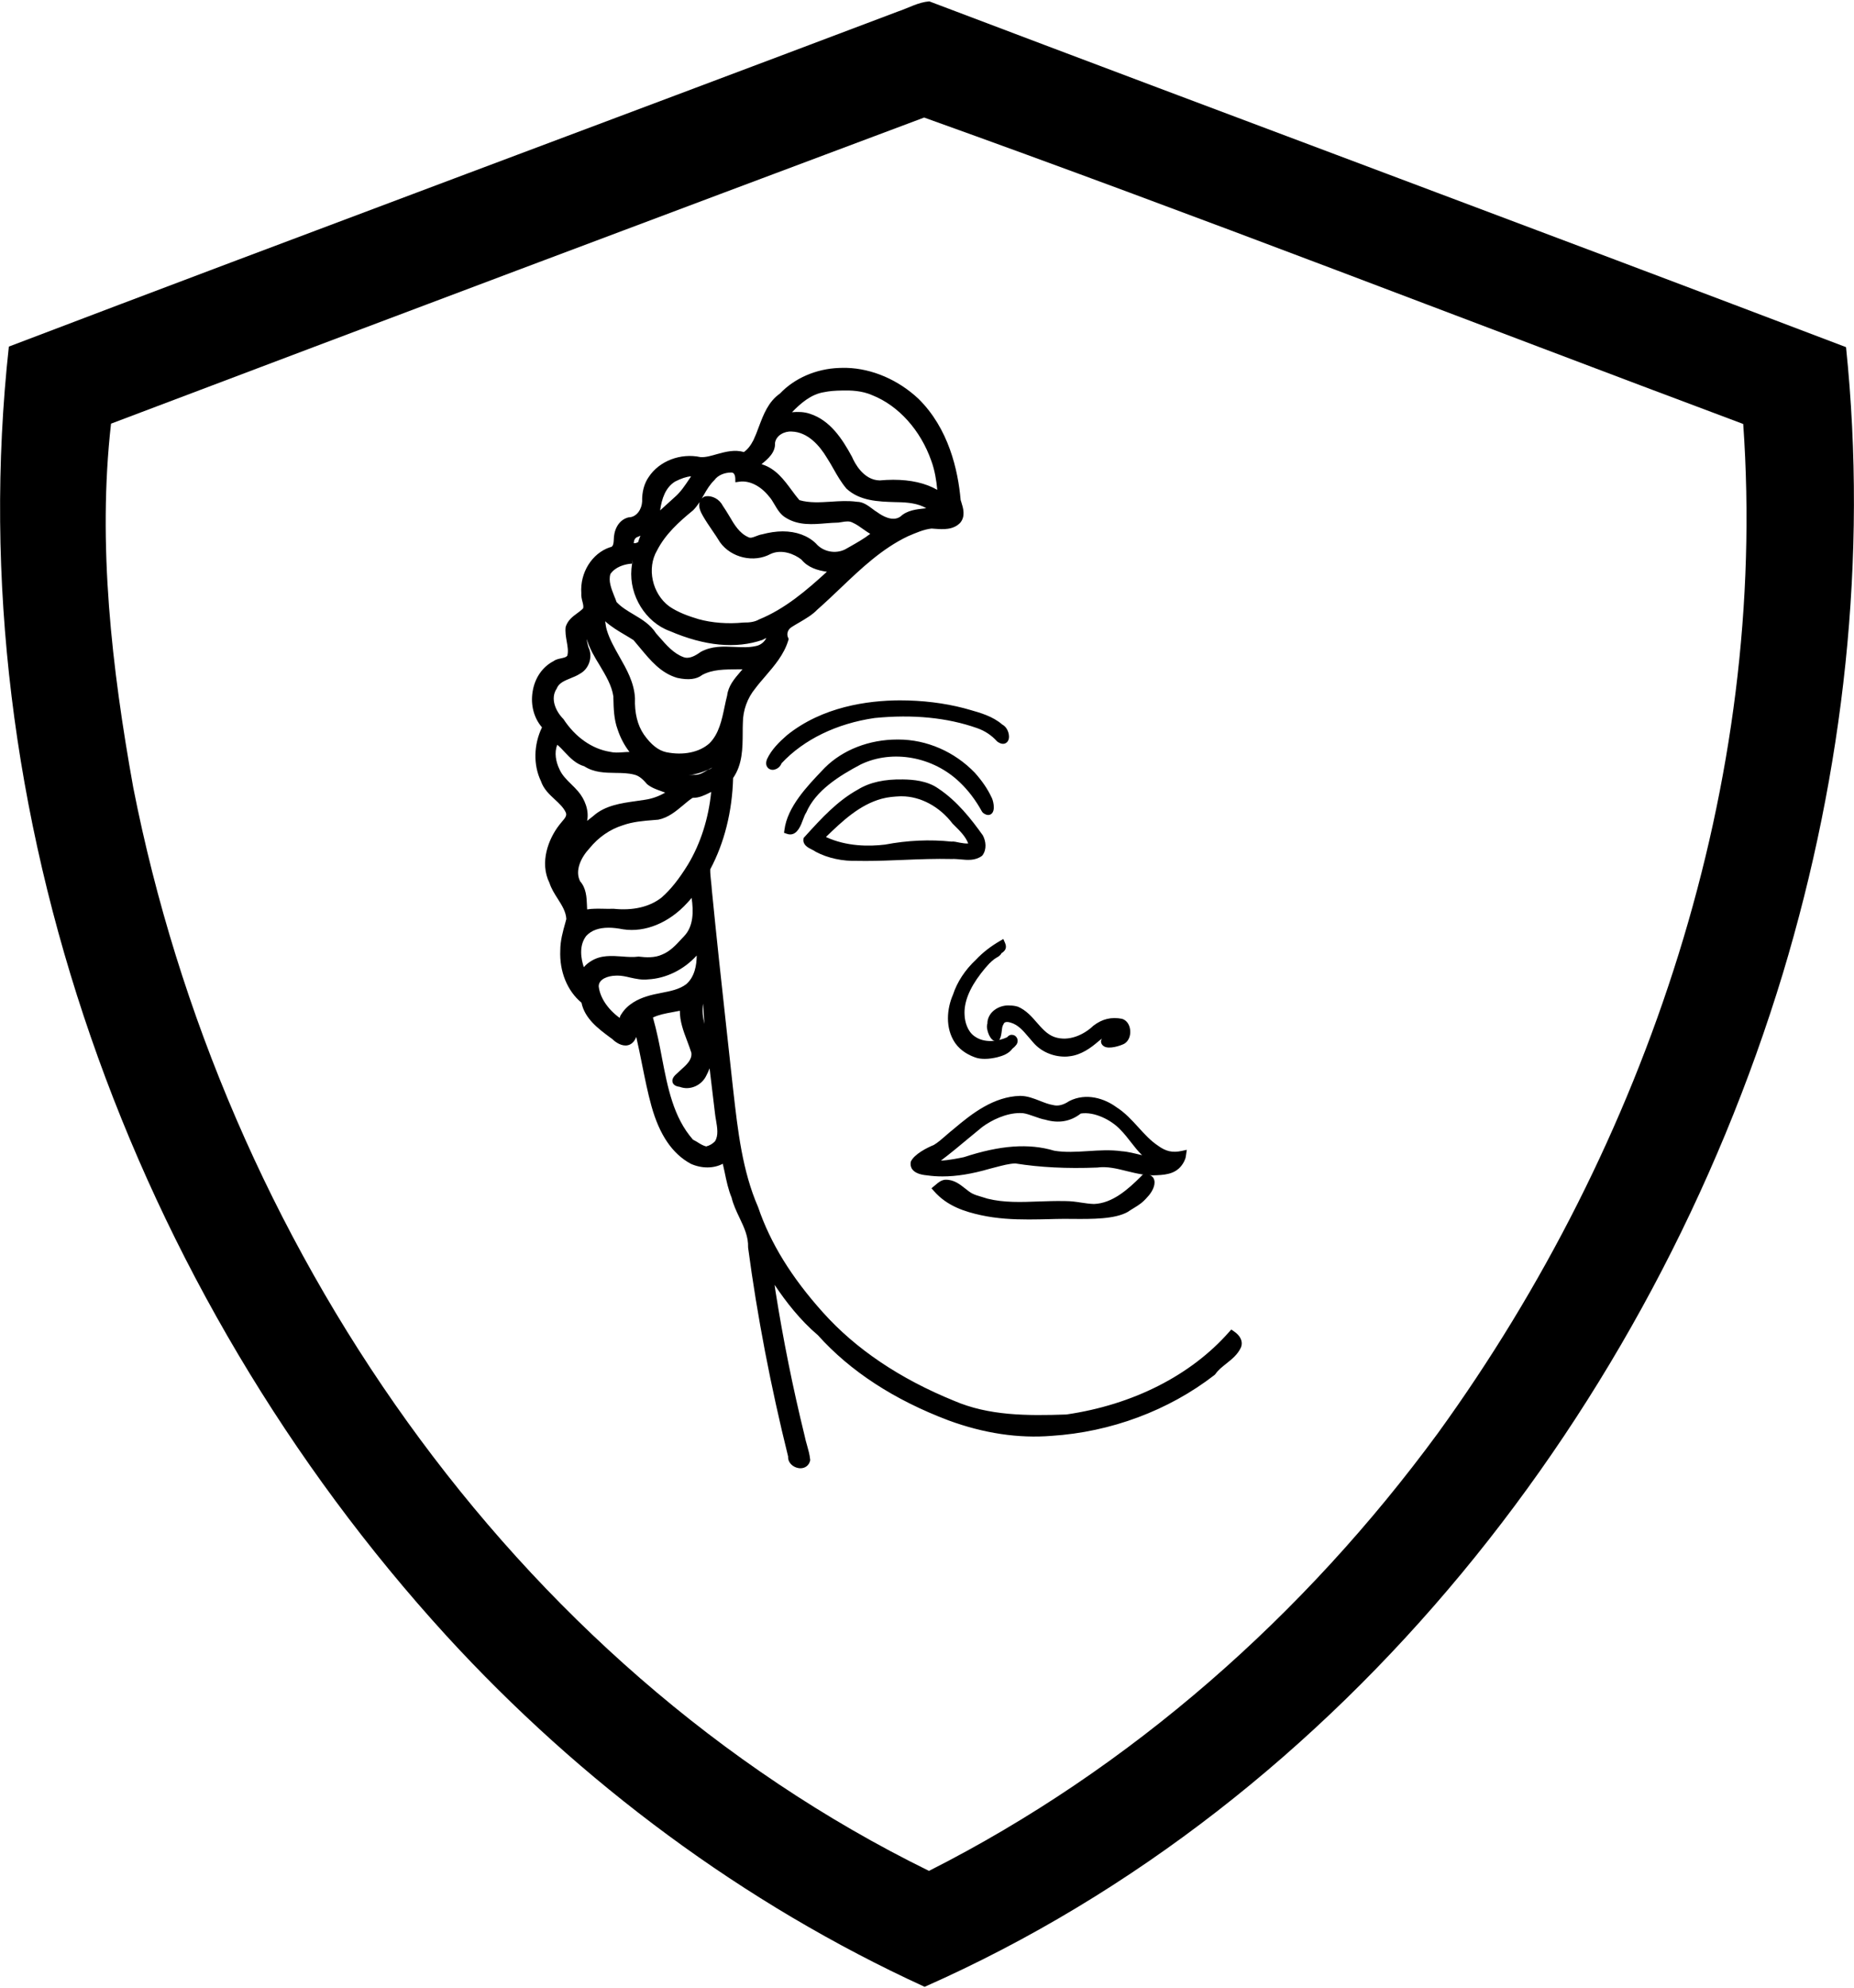
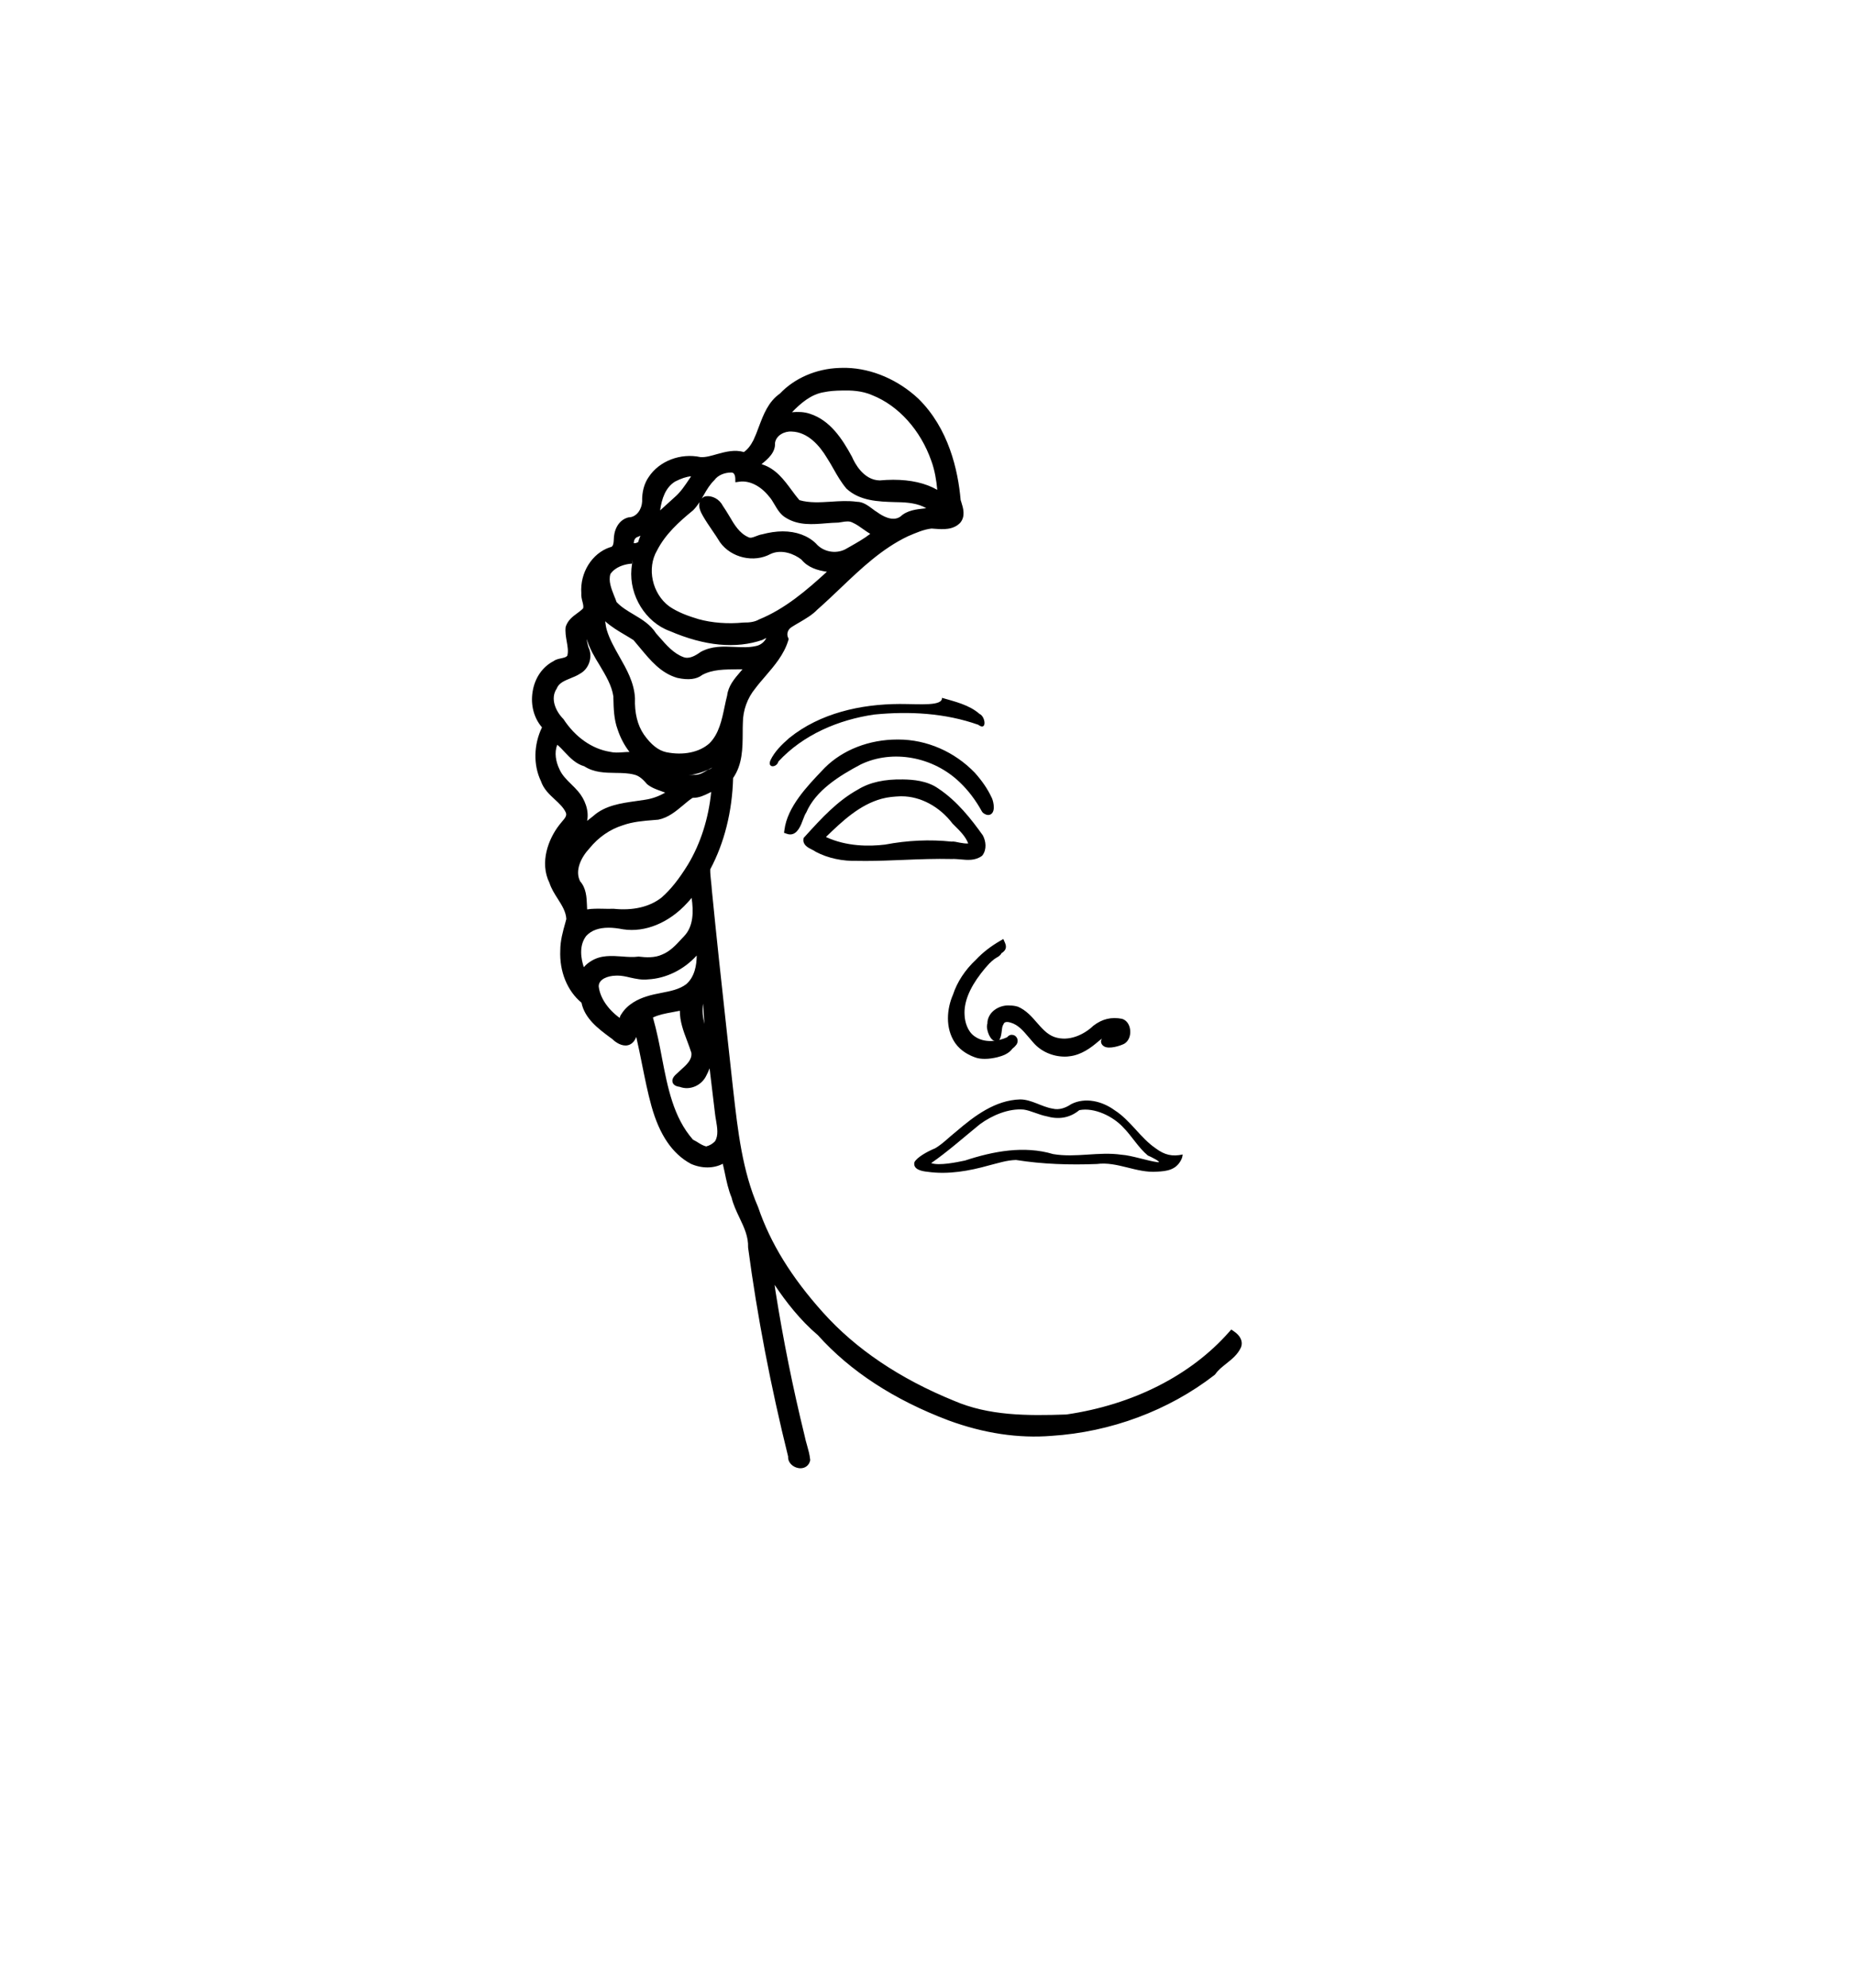
<svg xmlns="http://www.w3.org/2000/svg" version="1.1" id="Capa_1" x="0px" y="0px" viewBox="0 0 230.11 246.61" style="enable-background:new 0 0 230.11 246.61;" xml:space="preserve">
  <g>
-     <path d="M111.47,1.42C74.7,15.32,37.84,29.01,1.1,42.99c-6.33,57.74,15.32,117.25,54.32,159.92c16.68,18.2,36.86,33.23,59.34,43.53   c52.08-23.03,90.17-71.85,106.52-125.69c7.56-25.07,10.55-51.6,7.84-77.69c-37.88-14.41-75.89-28.53-113.78-42.89   C113.96,0.28,112.76,0.99,111.47,1.42L111.47,1.42z M114.7,14.58c34.01,12.18,67.78,25.34,101.66,38.01   c3.13,44.4-11.9,89.28-37.89,125.17c-16.57,22.57-38.11,41.63-63.17,54.3c-52.01-25.53-87.71-78.22-98.76-134.37   c-2.67-14.82-4.45-30.2-2.76-45.14C47.39,39.83,81.04,27.19,114.7,14.58L114.7,14.58z M114.7,14.58" />
    <g>
      <g>
-         <path d="M111.65,87.32c-4.82,0.02-9.86,1.13-13.68,4.21c-0.91,0.79-1.83,1.68-2.35,2.78c-0.41,0.99,0.79,0.92,0.99,0.15     c3.07-3.33,7.47-5.19,11.9-5.83c4.33-0.43,8.79-0.19,12.91,1.27c0.99,0.35,1.91,0.92,2.6,1.71c1.1,0.84,0.91-1.03,0.15-1.35     c-1.29-1.13-3.04-1.52-4.65-1.99C116.95,87.61,114.3,87.32,111.65,87.32L111.65,87.32z M111.65,87.32" />
-         <path d="M95.91,95.49c-0.25,0-0.48-0.1-0.63-0.28c-0.13-0.15-0.31-0.49-0.07-1.07c0.56-1.19,1.52-2.12,2.47-2.95     c4.4-3.54,10.02-4.3,13.97-4.32l0,0c2.84,0,5.52,0.33,7.99,0.97l0.61,0.17c1.46,0.41,2.97,0.84,4.16,1.87     c0.51,0.26,0.8,0.9,0.82,1.43c0.02,0.41-0.13,0.72-0.41,0.87c-0.2,0.11-0.56,0.17-1.07-0.22c-0.68-0.76-1.51-1.31-2.49-1.65     c-3.68-1.3-7.95-1.72-12.71-1.25c-4.7,0.68-8.8,2.67-11.55,5.62c-0.14,0.38-0.47,0.68-0.86,0.77     C96.06,95.48,95.99,95.49,95.91,95.49z M111.65,87.77c-3.8,0.01-9.21,0.74-13.4,4.11c-0.86,0.75-1.74,1.6-2.22,2.62     c-0.01,0.03-0.02,0.05-0.03,0.07c0.07-0.03,0.15-0.1,0.18-0.22l0.1-0.19c2.89-3.13,7.21-5.25,12.17-5.97     c4.9-0.48,9.31-0.05,13.12,1.29c1.11,0.39,2.07,1.02,2.78,1.83c-0.03-0.22-0.16-0.56-0.35-0.63l-0.13-0.08     c-1.05-0.93-2.48-1.33-3.87-1.72l-0.61-0.17C117.02,88.08,114.41,87.77,111.65,87.77L111.65,87.77z" />
+         <path d="M111.65,87.32c-4.82,0.02-9.86,1.13-13.68,4.21c-0.91,0.79-1.83,1.68-2.35,2.78c-0.41,0.99,0.79,0.92,0.99,0.15     c3.07-3.33,7.47-5.19,11.9-5.83c4.33-0.43,8.79-0.19,12.91,1.27c1.1,0.84,0.91-1.03,0.15-1.35     c-1.29-1.13-3.04-1.52-4.65-1.99C116.95,87.61,114.3,87.32,111.65,87.32L111.65,87.32z M111.65,87.32" />
      </g>
      <g>
        <path d="M111.49,92.17c-3.2-0.03-6.49,1.07-8.78,3.35c-1.95,2.04-4.56,4.67-4.91,7.49c1.14,0.4,1.39-1.77,1.86-2.39     c1.23-2.89,4.24-4.75,6.99-6.2c4.2-2.01,9.49-0.87,12.79,2.32c1.14,1.07,2.08,2.35,2.83,3.73c0.92,0.73,0.63-0.98,0.36-1.43     c-0.49-1.05-1.19-2.01-1.96-2.88C118.3,93.69,114.92,92.17,111.49,92.17L111.49,92.17z M111.49,92.17" />
        <path d="M98.08,103.5c-0.13,0-0.28-0.02-0.43-0.08l-0.34-0.12l0.05-0.35c0.35-2.85,2.81-5.42,4.79-7.49l0.24-0.25     c2.24-2.22,5.51-3.48,8.98-3.48c0.04,0,0.08,0,0.13,0c3.52,0,6.98,1.51,9.49,4.12c0.91,1.02,1.58,2,2.05,3     c0.2,0.32,0.56,1.61,0.03,2.08c-0.13,0.12-0.5,0.34-1.08-0.12l-0.11-0.14c-0.78-1.42-1.7-2.63-2.74-3.62     c-3.31-3.2-8.35-4.12-12.29-2.24c-2.69,1.42-5.61,3.24-6.78,5.97c-0.16,0.23-0.27,0.54-0.39,0.85     C99.41,102.36,98.99,103.5,98.08,103.5z M99.39,100.13c-0.46,0.72-0.82,1.47-1.02,2.23c0.15-0.21,0.29-0.56,0.47-1.03     c0.15-0.4,0.27-0.74,0.46-0.98C99.33,100.27,99.36,100.2,99.39,100.13z M111.21,92.97c3.08,0,6.22,1.2,8.54,3.45     c1.01,0.95,1.9,2.09,2.67,3.41c-0.04-0.22-0.1-0.44-0.17-0.55c-0.46-0.97-1.08-1.87-1.92-2.82c-2.3-2.4-5.61-3.84-8.84-3.84h0     c-0.04,0-0.08,0-0.12,0c-3.24,0-6.28,1.17-8.35,3.22l-0.23,0.24c-0.22,0.23-0.43,0.46-0.66,0.69c1.31-1.08,2.84-1.97,4.31-2.74     C107.93,93.31,109.56,92.97,111.21,92.97z" />
      </g>
      <g>
        <path d="M112.09,97.13c-1.86-0.06-3.78,0.2-5.38,1.2c-2.59,1.42-4.58,3.65-6.54,5.81c-0.09,0.6,0.89,0.79,1.31,1.12     c1.51,0.79,3.23,1.13,4.93,1.07c3.9,0.08,7.8-0.32,11.71-0.22c1.15-0.09,2.44,0.45,3.48-0.29c0.4-0.55,0.34-1.37,0.02-1.95     c-1.52-2.14-3.21-4.23-5.42-5.7C115,97.34,113.5,97.15,112.09,97.13L112.09,97.13z M111.74,98.32c2.68-0.08,5.23,1.41,6.82,3.51     c0.88,0.9,1.91,1.8,2.18,3.09c-0.85,0.38-1.79-0.1-2.68-0.1c-2.72-0.28-5.46-0.13-8.14,0.37c-2.76,0.33-5.68,0.08-8.16-1.26     c2.21-2.14,4.52-4.47,7.59-5.3C110.13,98.43,110.94,98.35,111.74,98.32L111.74,98.32z M111.74,98.32" />
        <path d="M107.44,106.79c-0.35,0-0.7,0-1.05-0.01c-1.81,0.05-3.61-0.32-5.13-1.12c-0.16-0.12-0.33-0.2-0.49-0.28     c-0.46-0.23-1.15-0.57-1.05-1.3l0.02-0.14l0.3-0.33c1.91-2.1,3.89-4.27,6.45-5.68c1.46-0.9,3.33-1.3,5.61-1.25     c1.21,0.02,2.97,0.15,4.35,1.12c2.35,1.56,4.11,3.82,5.53,5.81c0.39,0.72,0.51,1.73-0.03,2.47l-0.1,0.1     c-0.83,0.59-1.77,0.5-2.61,0.42c-0.39-0.03-0.75-0.07-1.1-0.05c-2.02-0.05-4.05,0.03-6,0.11     C110.6,106.72,109.02,106.79,107.44,106.79z M106.39,105.88c1.91,0.04,3.85-0.04,5.72-0.11c1.97-0.08,4-0.15,6.01-0.11     c0.37-0.03,0.79,0.01,1.21,0.05c0.75,0.08,1.4,0.14,1.94-0.21c0.25-0.41,0.17-1.02-0.05-1.42c-1.34-1.89-3.04-4.06-5.27-5.54     c-1.18-0.82-2.68-0.95-3.86-0.96h-0.01c-2.09-0.04-3.81,0.32-5.14,1.13c-2.45,1.35-4.38,3.46-6.24,5.51l-0.06,0.06     c0.11,0.1,0.39,0.24,0.52,0.3c0.21,0.1,0.42,0.21,0.59,0.34C103.06,105.6,104.69,105.93,106.39,105.88z M107.78,105.77     c-2.35,0-4.48-0.49-6.24-1.44l-0.53-0.29l0.67-0.65c2.2-2.14,4.48-4.35,7.55-5.18c0.86-0.23,1.74-0.3,2.49-0.33h0.01     c0.07,0,0.14,0,0.21,0c2.59,0,5.25,1.4,6.98,3.69l0.24,0.24c0.82,0.82,1.75,1.75,2.01,3.03l0.07,0.35l-0.33,0.15     c-0.67,0.3-1.36,0.16-1.97,0.06c-0.31-0.06-0.61-0.11-0.88-0.11c0,0-0.01,0-0.01,0c-2.64-0.27-5.34-0.15-8.05,0.37     C109.24,105.72,108.5,105.77,107.78,105.77z M102.51,103.82c2.56,1.19,5.38,1.18,7.35,0.94c2.78-0.53,5.56-0.65,8.23-0.37     c0.29-0.04,0.67,0.06,1.01,0.13c0.39,0.07,0.77,0.13,1.07,0.1c-0.31-0.83-0.99-1.52-1.66-2.18l-0.29-0.29     c-1.6-2.11-3.99-3.38-6.31-3.38c-0.06,0-0.11,0-0.17,0c-0.7,0.03-1.52,0.09-2.29,0.3C106.71,99.81,104.57,101.82,102.51,103.82z" />
      </g>
      <g>
        <path d="M125.1,125.15c-0.95,0.01-2,0.64-2.1,1.65c0,0.04,0.01,0.09,0.01,0.14c-0.04,0.12-0.07,0.24-0.08,0.37     c0.01,0.49,0.35,1.37,0.74,1.41c0.16-0.3,0.18-0.64,0.22-0.98c0,0,0-0.01,0-0.01c0.02-0.09,0.03-0.19,0.04-0.29     c0.04-0.22,0.1-0.44,0.23-0.63c0.25-0.58,0.91-0.55,1.42-0.39c1.34,0.38,2.11,1.63,2.99,2.6c0.99,1.15,2.55,1.73,4.09,1.56     c1.29-0.14,2.4-0.92,3.36-1.75c0.41-0.31,0.79-0.67,1.31-0.85c0.5-0.14,1.34-0.56,1.71-0.03c0.37,0.52-1.5,0.83-1.63,0.88     c-0.12,0.06-0.56,0.35-0.17,0.57c0.38,0.22,1.54-0.06,2.06-0.32c0.82-0.47,0.63-2.05-0.13-2.28c-1.21-0.24-2.2,0-3.17,0.74     c-1.37,1.32-3.47,2.14-5.34,1.47c-1.89-0.7-2.61-2.91-4.43-3.72c-0.3-0.1-0.62-0.14-0.94-0.14     C125.23,125.15,125.17,125.15,125.1,125.15L125.1,125.15z M125.1,125.15" />
        <path d="M132.16,131.06c-1.51,0-2.97-0.64-3.92-1.75c-0.18-0.2-0.37-0.42-0.56-0.65c-0.67-0.79-1.3-1.54-2.22-1.81     c-0.27-0.09-0.75-0.18-0.88,0.13c-0.11,0.19-0.17,0.33-0.2,0.54c-0.02,0.15-0.03,0.22-0.04,0.29l0,0.01     c-0.05,0.4-0.09,0.77-0.27,1.11l-0.14,0.27l-0.31-0.03c-0.78-0.09-1.12-1.34-1.13-1.84c0.01-0.17,0.03-0.3,0.07-0.43     c0-0.04-0.01-0.07-0.01-0.09c0.12-1.31,1.38-2.08,2.54-2.1h0.01c0.08,0,0.16,0,0.24,0.01c0.33,0,0.7,0.05,1.03,0.16     c1.01,0.45,1.68,1.22,2.32,1.96c0.65,0.74,1.26,1.44,2.13,1.77c1.86,0.67,3.79-0.33,4.88-1.38c1.12-0.86,2.25-1.11,3.56-0.86     c0.56,0.17,0.94,0.7,1.01,1.39c0.08,0.74-0.21,1.4-0.74,1.71c-0.49,0.25-1.87,0.7-2.5,0.32c-0.35-0.21-0.38-0.51-0.38-0.62     c0.01-0.14,0.06-0.25,0.12-0.35c-0.07,0.05-0.13,0.1-0.2,0.16l-0.27,0.21c-0.87,0.75-2.09,1.67-3.58,1.83     C132.54,131.05,132.35,131.06,132.16,131.06z M124.98,125.88c0.23,0,0.48,0.04,0.74,0.13c1.17,0.33,1.92,1.22,2.64,2.09     c0.18,0.22,0.36,0.43,0.55,0.63c0.89,1.04,2.33,1.56,3.71,1.43c1.24-0.14,2.32-0.95,3.11-1.64l0.28-0.22     c0.32-0.26,0.7-0.56,1.18-0.72c0.11-0.03,0.2-0.06,0.3-0.09c0.5-0.17,1.32-0.45,1.83,0.11c-0.07-0.18-0.17-0.31-0.27-0.34     c-1.02-0.19-1.9,0.01-2.77,0.67c-1.63,1.58-3.91,2.19-5.76,1.54c-1.09-0.41-1.8-1.23-2.49-2.02c-0.61-0.7-1.18-1.36-1.97-1.71     c-0.2-0.06-0.47-0.1-0.76-0.1c-0.1-0.01-0.15,0-0.19-0.01c-0.74,0.01-1.59,0.49-1.66,1.25l0.01,0.09l-0.01,0.16     c-0.03,0.09-0.05,0.17-0.06,0.26c0,0.11,0.03,0.24,0.07,0.37l0.05-0.35c0.06-0.32,0.15-0.58,0.3-0.8     C123.98,126.13,124.41,125.88,124.98,125.88z" />
      </g>
      <g>
        <path d="M124.33,117.12c-1.05,0.6-2.04,1.36-2.88,2.25c-1.24,1.16-2.22,2.58-2.75,4.2c-0.77,1.75-0.88,3.95,0.24,5.57     c0.57,0.8,1.45,1.34,2.37,1.64c0.78,0.21,1.61,0.09,2.39-0.05c0.59-0.15,1.24-0.38,1.6-0.88c0.01-0.02,0.03-0.04,0.03-0.06     c0.17-0.11,0.33-0.25,0.45-0.42c0.27-0.4-0.22-0.77-0.48-0.32c-1.42,0.7-3.29,0.85-4.62-0.13c-0.93-0.65-1.36-1.91-1.4-2.96     c-0.11-1.99,0.93-3.9,2.13-5.45c0.34-0.46,0.7-0.88,1.08-1.27c0.23-0.22,0.46-0.43,0.71-0.63c0.32-0.23,0.72-0.35,0.75-0.65     c0.32-0.18,0.6-0.34,0.44-0.72l-0.02-0.06L124.33,117.12z M124.33,117.12" />
        <path d="M122.23,131.34c-0.34,0-0.7-0.03-1.04-0.13c-0.81-0.26-1.9-0.79-2.63-1.82c-1.31-1.9-1.01-4.35-0.28-6.01     c0.51-1.57,1.5-3.08,2.86-4.35c0.82-0.87,1.82-1.65,2.96-2.31l0.43-0.25l0.22,0.51c0.3,0.69-0.12,1.05-0.45,1.25     c-0.13,0.28-0.4,0.44-0.62,0.56c-0.08,0.05-0.17,0.1-0.24,0.15c-0.22,0.17-0.45,0.37-0.66,0.58c-0.36,0.38-0.7,0.79-1.03,1.22     c-1.44,1.87-2.13,3.6-2.03,5.16c0.03,0.85,0.37,2.03,1.21,2.62c1.25,0.92,2.95,0.65,4.07,0.14c0.16-0.2,0.38-0.33,0.61-0.3     c0.26,0,0.49,0.15,0.61,0.39c0.13,0.26,0.11,0.57-0.07,0.83c-0.14,0.19-0.3,0.35-0.49,0.49c-0.46,0.64-1.23,0.9-1.85,1.06     C123.31,131.25,122.78,131.34,122.23,131.34z M119.73,122.28c-0.25,0.46-0.46,0.94-0.61,1.42c-0.64,1.48-0.92,3.59,0.18,5.18     c0.58,0.82,1.49,1.26,2.15,1.47c0.69,0.18,1.49,0.06,2.18-0.07c0.39-0.1,0.89-0.26,1.2-0.57c-1.58,0.55-3.25,0.4-4.41-0.45     c-1.1-0.77-1.54-2.22-1.58-3.3C118.77,124.81,119.07,123.57,119.73,122.28z" />
      </g>
      <g>
        <path d="M126.61,136.37c-3.09,0.09-5.68,2.05-7.93,3.98c-0.88,0.69-1.66,1.52-2.61,2.08c-0.96,0.39-2.29,1.13-2.58,1.74     c-0.19,0.9,0.93,1.11,1.66,1.18c2.56,0.36,5.16-0.11,7.61-0.8c1.1-0.27,2.17-0.64,3.34-0.67c3.32,0.53,6.69,0.63,10.04,0.5     c2.55-0.34,4.92,1.15,7.48,0.95c1.22-0.06,2.33-0.22,2.96-1.43c0.17-0.36,0.15-0.32,0.21-0.7c-1.3,0.28-2.24,0.06-3.32-0.74     c-1.96-1.33-3.15-3.5-5.16-4.77c-1.51-1.1-3.61-1.62-5.35-0.74c-0.68,0.46-1.49,0.77-2.32,0.56     C129.26,137.28,128.03,136.37,126.61,136.37L126.61,136.37z M127.06,137.63c0.82,0.11,1.96,0.67,2.79,0.82     c1.49,0.43,2.88,0.26,4.11-0.75c1.9-0.37,4.22,0.8,5.44,2.13c1.07,1.07,1.91,2.55,3.07,3.5c0.22,0.07,1.84,0.88,1.24,0.83     c-1.24-0.15-3.25-0.85-4.52-0.93c-2.82-0.41-5.67,0.4-8.48-0.08c-3.61-1.08-7.45-0.35-10.94,0.8c-1.04,0.22-3.2,0.67-4.2,0.32     c1.96-1.34,4.22-3.34,6.06-4.83C123.12,138.35,125.19,137.46,127.06,137.63L127.06,137.63z M127.06,137.63" />
-         <path d="M116.98,145.92c-0.65,0-1.28-0.04-1.9-0.13c-0.93-0.08-1.54-0.33-1.85-0.75c-0.2-0.27-0.26-0.61-0.18-0.96     c0.42-0.91,1.98-1.71,2.85-2.06c0.52-0.31,1.03-0.76,1.58-1.24c0.3-0.26,0.61-0.53,0.93-0.78c2.25-1.91,4.94-3.98,8.19-4.07h0.01     c0.89,0,1.69,0.32,2.46,0.62c0.56,0.22,1.09,0.43,1.64,0.52c0.61,0.16,1.28-0.01,1.99-0.49c2.12-1.08,4.4-0.32,5.86,0.75     c1.06,0.67,1.91,1.6,2.73,2.5c0.77,0.85,1.5,1.65,2.41,2.26c1.01,0.74,1.82,0.91,2.97,0.67l0.63-0.14l-0.11,0.75     c-0.05,0.32-0.07,0.36-0.23,0.71c-0.75,1.45-2.06,1.63-3.35,1.69c-1.28,0.09-2.53-0.21-3.72-0.5c-1.27-0.32-2.47-0.62-3.71-0.45     c-3.78,0.15-7.1-0.02-10.17-0.51c-0.78,0.03-1.59,0.25-2.44,0.47c-0.24,0.07-0.48,0.13-0.73,0.19     C120.64,145.61,118.73,145.92,116.98,145.92z M126.62,136.81c-2.97,0.09-5.5,2.04-7.65,3.87c-0.32,0.25-0.61,0.51-0.9,0.76     c-0.55,0.48-1.12,0.98-1.77,1.36c-1.17,0.48-2.22,1.16-2.4,1.55c0,0.04,0.03,0.11,0.06,0.15c0.07,0.09,0.32,0.31,1.23,0.4     c2.14,0.29,4.5,0.05,7.45-0.79c0.25-0.06,0.49-0.13,0.73-0.19c0.87-0.23,1.76-0.47,2.73-0.5c3.1,0.49,6.34,0.66,10.03,0.5     c1.37-0.19,2.71,0.15,4,0.47c1.18,0.3,2.29,0.58,3.45,0.48c1.33-0.06,2.1-0.26,2.58-1.15c-1.09,0.09-1.98-0.2-2.96-0.93     c-0.98-0.66-1.78-1.54-2.55-2.39c-0.82-0.9-1.6-1.74-2.58-2.37c-1.21-0.88-3.19-1.59-4.9-0.72c-0.89,0.61-1.79,0.81-2.63,0.6     c-0.61-0.1-1.2-0.33-1.78-0.56C128.02,137.09,127.34,136.82,126.62,136.81z M116.56,144.85c-0.43,0-0.83-0.04-1.14-0.15     l-0.82-0.3l0.72-0.49c1.4-0.96,2.94-2.24,4.42-3.47c0.56-0.47,1.1-0.92,1.61-1.34c1.84-1.37,4.03-2.09,5.75-1.91h0.01     c0.48,0.06,1.04,0.26,1.57,0.45c0.44,0.15,0.89,0.31,1.24,0.37c1.49,0.42,2.7,0.21,3.75-0.65l0.2-0.09     c2.08-0.41,4.57,0.87,5.85,2.27c0.47,0.46,0.9,1.02,1.33,1.56c0.51,0.66,1.05,1.35,1.65,1.85c0.38,0.14,1.7,0.69,1.58,1.28     c-0.02,0.07-0.12,0.37-0.61,0.39c-0.6-0.07-1.31-0.25-2.07-0.44c-0.87-0.22-1.78-0.45-2.43-0.48c-1.37-0.2-2.74-0.1-4.07-0.02     c-1.46,0.09-2.97,0.18-4.46-0.07c-3.01-0.89-6.4-0.64-10.73,0.79C119.02,144.57,117.66,144.85,116.56,144.85z M126.58,138.06     c-1.7,0-3.51,0.87-4.68,1.74c-0.49,0.4-1.03,0.85-1.59,1.31c-1.17,0.98-2.38,1.98-3.53,2.85c0.98-0.04,2.22-0.3,2.86-0.43     c4.5-1.48,8.06-1.74,11.2-0.8c1.34,0.23,2.73,0.14,4.2,0.05c1.38-0.09,2.8-0.18,4.21,0.02c0.69,0.04,1.6,0.27,2.5,0.49     c-0.51-0.5-0.97-1.08-1.41-1.65c-0.42-0.54-0.82-1.05-1.26-1.49c-1.13-1.23-3.27-2.3-4.94-2.03c-1.25,0.99-2.75,1.25-4.42,0.76     c-0.38-0.06-0.87-0.23-1.34-0.4c-0.49-0.17-0.99-0.35-1.38-0.4C126.87,138.07,126.72,138.06,126.58,138.06z" />
      </g>
      <g>
-         <path d="M141.95,146.23c-1.68,1.68-3.67,3.48-6.18,3.57c-1.23-0.04-2.44-0.38-3.68-0.36c-3.22-0.11-6.51,0.47-9.68-0.33     c-0.61-0.21-1.4-0.37-2.02-0.7c-1-0.55-1.82-1.73-3.07-1.64c-0.44,0.05-0.76,0.4-1.09,0.67c1.46,1.67,3.47,2.39,5.62,2.86     c3.04,0.66,6.07,0.53,9.11,0.47c2.93-0.06,6.9,0.25,8.75-0.8c1.13-0.74,1.56-0.84,2.43-1.86c0.53-0.54,1.07-1.68,0.33-1.94     C142.23,145.97,142.15,145.97,141.95,146.23L141.95,146.23z M141.95,146.23" />
-         <path d="M127.67,151.26c-1.95,0-3.93-0.1-5.91-0.53c-1.98-0.43-4.22-1.12-5.85-3l-0.3-0.34l0.53-0.44     c0.29-0.25,0.65-0.56,1.15-0.62c1.07-0.04,1.81,0.54,2.48,1.07c0.3,0.24,0.58,0.46,0.86,0.62c0.38,0.2,0.86,0.34,1.32,0.47     c0.22,0.06,0.43,0.13,0.62,0.19c2.03,0.51,4.2,0.43,6.32,0.35c1.05-0.03,2.15-0.08,3.23-0.05c0.05,0,0.09,0,0.13,0     c0.66,0,1.31,0.09,1.95,0.19c0.55,0.08,1.06,0.16,1.59,0.17c2.29-0.09,4.21-1.81,5.83-3.42c0.32-0.41,0.66-0.45,1.08-0.18     c0.3,0.13,0.5,0.36,0.57,0.67c0.16,0.7-0.39,1.57-0.79,1.99c-0.67,0.79-1.14,1.07-1.78,1.46c-0.21,0.13-0.45,0.27-0.72,0.46     c-1.59,0.9-4.36,0.9-7.04,0.87c-0.68,0-1.34-0.01-1.94,0.01l-0.77,0.02C129.38,151.24,128.53,151.26,127.67,151.26z      M116.89,147.47c1.44,1.44,3.36,2.02,5.06,2.39c2.74,0.6,5.53,0.53,8.25,0.47l0.76-0.02c0.63-0.01,1.29-0.01,1.97-0.01     c2.45,0.02,5.21,0.03,6.58-0.74c0.26-0.18,0.51-0.32,0.72-0.46c0.63-0.39,0.98-0.6,1.59-1.31c0.39-0.4,0.63-0.97,0.58-1.18     l-0.13-0.08c-1.74,1.74-3.82,3.6-6.48,3.7c-0.61-0.02-1.18-0.1-1.72-0.18c-0.67-0.09-1.29-0.18-1.96-0.18     c-1.09-0.04-2.16,0.01-3.2,0.05c-2.17,0.07-4.42,0.16-6.6-0.39c-0.22-0.07-0.42-0.13-0.62-0.19c-0.48-0.14-1.03-0.3-1.49-0.55     c-0.37-0.2-0.69-0.46-1-0.71c-0.57-0.46-1.11-0.88-1.74-0.88c-0.03,0-0.07,0-0.1,0C117.21,147.23,117.06,147.33,116.89,147.47z" />
-       </g>
+         </g>
      <g>
        <path d="M104.14,46.11c-2.64,0.1-5.26,1.17-7.09,3.09c-1.86,1.29-2.23,3.68-3.15,5.6c-0.35,0.7-0.83,1.37-1.52,1.78     c-1.88-0.66-3.67,0.65-5.54,0.58c-2.21-0.48-4.71,0.36-5.97,2.28c-0.57,0.82-0.77,1.82-0.74,2.8c-0.04,1.15-0.83,2.36-2.08,2.4     c-1.01,0.29-1.44,1.38-1.44,2.35c-0.02,0.53-0.1,1.28-0.77,1.34c-2.17,0.73-3.42,3.1-3.26,5.31c-0.06,0.7,0.44,1.38,0.19,2.06     c-0.63,0.77-1.78,1.12-2.12,2.14c-0.17,1.25,0.54,2.5,0.17,3.73c-0.4,0.64-1.32,0.43-1.89,0.85c-2.75,1.41-3.29,5.61-1.12,7.76     c-1.09,2.01-1.25,4.53-0.25,6.6c0.55,1.64,2.39,2.34,3.09,3.87c0.32,0.82-0.43,1.38-0.86,1.95c-1.47,1.88-2.26,4.57-1.16,6.8     c0.53,1.63,2.06,2.87,2.12,4.65c-0.34,1.26-0.76,2.53-0.76,3.85c-0.11,2.31,0.73,4.77,2.59,6.23c0.33,2.03,2.17,3.27,3.7,4.41     c0.5,0.49,1.44,1.06,2.02,0.38c0.43-0.55,0.41-1.26,0.74-1.85c0.91,3.31,1.34,6.72,2.25,10.02c0.75,2.68,2.07,5.48,4.62,6.86     c1.28,0.57,2.95,0.61,4.08-0.31c0.41,1.52,0.6,3.26,1.24,4.8c0.53,2.14,2.15,3.96,2.06,6.25c1.17,8.74,2.85,17.4,4.99,25.96     c-0.14,0.99,1.59,1.5,1.83,0.44c-0.1-0.97-0.5-1.92-0.69-2.88c-1.47-5.98-2.67-11.95-3.63-18.03c-0.12-0.9-0.23-1.71-0.31-2.6     c1.79,2.84,3.8,5.59,6.37,7.78c4.31,4.8,10.02,8.18,16.02,10.44c4.01,1.48,8.33,2.26,12.61,1.89c7.2-0.45,14.28-3.04,19.99-7.46     c0.85-1.26,2.5-1.83,3.14-3.25c0.24-0.61-0.25-1.13-0.72-1.45c-5.22,5.93-12.85,9.28-20.54,10.39     c-4.74,0.16-9.69,0.18-14.12-1.73c-6.13-2.49-11.97-6.08-16.43-11.06c-3.49-3.88-6.45-8.23-8.14-13.2     c-2.03-4.66-2.57-9.85-3.15-14.92c-0.88-8.19-1.81-16.38-2.61-24.57c-0.05-0.9-0.23-1.82-0.2-2.71     c1.88-3.47,2.75-7.43,2.84-11.36c1.41-1.93,1.12-4.44,1.21-6.7c0.01-1.65,0.58-3.28,1.64-4.55c1.42-1.87,3.33-3.49,4.02-5.81     c-0.32-0.7-0.05-1.51,0.61-1.9c1.07-0.69,2.25-1.2,3.15-2.13c3.65-3.19,6.88-7.05,11.33-9.16c1-0.44,2.05-0.89,3.14-1     c1.07,0.06,2.38,0.29,3.2-0.57c0.61-0.74,0.16-1.71-0.06-2.49c-0.39-4.46-1.84-9.07-5.1-12.27c-2.31-2.18-5.39-3.62-8.6-3.71     C104.76,46.09,104.45,46.09,104.14,46.11L104.14,46.11z M104.5,47.99c1.33-0.04,2.69,0.06,3.92,0.61     c3.66,1.45,6.32,4.78,7.59,8.43c0.54,1.47,0.73,3.08,0.83,4.59c-2.18-1.6-5.05-1.81-7.66-1.59c-1.83-0.02-3.15-1.6-3.82-3.15     c-1.13-2.09-2.58-4.35-4.97-5.13c-0.95-0.33-1.95-0.18-2.93-0.11c-0.22-0.14,0.35-0.6,0.51-0.82c1.17-1.2,2.52-2.36,4.24-2.62     C102.97,48.05,103.73,48,104.5,47.99L104.5,47.99z M98.28,53.09c2.11,0.07,3.69,1.74,4.71,3.44c0.82,1.23,1.42,2.63,2.38,3.76     c1.64,1.53,4.02,1.49,6.12,1.56c1.59,0.04,3.43,0.26,4.53,1.5c-1.34,0.28-2.92,0.09-3.99,1.09c-1.08,0.77-2.44,0.17-3.39-0.53     c-0.76-0.45-1.4-1.23-2.35-1.22c-2.44-0.33-4.92,0.49-7.32-0.24c-1.38-1.57-2.38-3.74-4.52-4.41c-0.23-0.14-1.15-0.1-0.63-0.44     c0.84-0.71,2-1.45,1.94-2.69C95.91,53.68,97.15,53.03,98.28,53.09L98.28,53.09z M90.81,58.18c0.63-0.02,0.9,0.61,0.92,1.14     c1.62-0.22,3.11,0.74,4.07,1.97c0.77,0.82,1.04,2.05,2.08,2.62c1.87,1.1,4.11,0.51,6.15,0.47c0.67-0.08,1.39-0.31,2.03,0.06     c0.99,0.45,1.77,1.26,2.77,1.71c-1.1,0.99-2.44,1.68-3.71,2.41c-1.37,0.68-3.15,0.37-4.14-0.82c-1.65-1.6-4.21-1.61-6.29-1     c-0.67,0.11-1.32,0.68-2,0.3c-1.69-0.77-2.32-2.66-3.33-4.07c-0.32-0.62-1.02-1.06-1.73-0.94c-0.73,0.36-0.28,1.26,0.02,1.76     c0.64,1.11,1.43,2.13,2.1,3.22c1.26,1.76,3.83,2.34,5.73,1.29c1.45-0.67,3.18-0.12,4.35,0.83c0.93,1.14,2.47,1.34,3.84,1.45     c-2.78,2.55-5.67,5.19-9.24,6.64c-0.65,0.37-1.39,0.45-2.11,0.43c-1.88,0.19-3.91,0.08-5.73-0.43c-1.32-0.4-2.64-0.88-3.78-1.66     c-2.25-1.67-3.09-5.06-1.63-7.51c1.05-2.05,2.78-3.64,4.54-5.07c1.09-1.07,1.51-2.63,2.62-3.68     C88.88,58.55,89.89,58.14,90.81,58.18L90.81,58.18z M86.27,58.63c0.46,0.05-0.11,0.62-0.19,0.81c-0.6,0.89-1.17,1.81-1.99,2.52     c-0.89,0.84-1.89,1.67-2.71,2.52c0.13-1.87,0.48-4.07,2.22-5.13C84.4,58.92,85.34,58.57,86.27,58.63L86.27,58.63z M80.27,65.92     c-0.33,0.49-0.53,1.07-0.69,1.61c-0.34,0.3-1.09,0.47-1.39,0.05c0-0.56,0.15-1.21,0.77-1.39c0.52-0.24,1.1-0.37,1.58-0.7     C80.46,65.64,80.37,65.78,80.27,65.92L80.27,65.92z M78.5,69.46c0.64,0.01,0.31,0.78,0.31,1.16c-0.26,3.04,1.58,6.19,4.49,7.24     c3.46,1.49,7.47,2.37,11.14,1.11c0.39-0.2,0.81-0.46,1.26-0.42c-0.02,0.96-0.83,1.81-1.77,2c-2.2,0.52-4.62-0.47-6.7,0.67     c-0.74,0.52-1.65,1.04-2.58,0.69c-1.53-0.57-2.55-1.94-3.6-3.12c-1.18-1.84-3.53-2.3-4.93-3.9c-0.41-1.24-1.2-2.56-0.77-3.9     c0.62-0.98,1.86-1.47,2.99-1.55l0.08,0H78.5z M74.45,75.6c1.04,1.65,2.9,2.44,4.47,3.45c1.53,1.72,2.89,3.91,5.23,4.59     c0.93,0.21,2.03,0.29,2.81-0.33c1.88-1.01,4.07-0.66,6.12-0.77c-0.85,1.24-2.21,2.24-2.4,3.82c-0.53,2.11-0.7,4.55-2.34,6.17     c-1.54,1.39-3.82,1.58-5.74,1.2c-1.3-0.28-2.31-1.33-3.05-2.39c-0.94-1.39-1.23-3.08-1.17-4.73c-0.16-3.12-2.6-5.43-3.48-8.32     C74.66,77.49,74.62,76.42,74.45,75.6L74.45,75.6z M73.02,78.01c0.33,3.12,3.09,5.3,3.54,8.37c0.03,1.34,0.04,2.7,0.51,3.97     c0.45,1.35,1.21,2.6,2.25,3.57c-1.2-0.48-2.48,0.08-3.7-0.23c-2.51-0.4-4.65-2.09-6.01-4.18c-1.05-1.06-1.87-2.85-0.94-4.24     c0.48-1.3,2.05-1.41,3.08-2.09c0.99-0.52,1.33-1.81,0.85-2.8c-0.22-0.79-0.48-1.89,0.21-2.51     C72.98,77.79,73.03,77.74,73.02,78.01L73.02,78.01z M69.02,91.73c1.33,0.84,2.1,2.48,3.7,2.9c1.83,1.23,4.13,0.49,6.14,1.02     c0.74,0.18,1.29,0.73,1.76,1.28c0.82,0.66,2.02,0.8,2.83,1.32c-0.97,0.73-2.11,1.21-3.31,1.39c-2.07,0.36-4.53,0.41-6.23,1.93     c-1.47,1.13-3,2.42-3.77,4.13c0.35-1.12,1.04-2.1,1.84-2.95c0.97-1.31,0.42-3.13-0.55-4.28c-0.81-0.96-1.91-1.7-2.41-2.9     C68.44,94.4,68.24,92.87,69.02,91.73L69.02,91.73z M89.8,93.72c-0.31,0.87-0.81,1.9-1.76,2.18c-0.54,0.33-1.12,0.69-1.8,0.66     c-0.87,0.01-1.78,0.31-2.61-0.11c-0.63-0.25-1.19-0.64-1.74-1.03c2.73,0.88,5.95,0.22,7.95-1.87     C89.83,93.61,89.81,93.66,89.8,93.72L89.8,93.72z M88.78,97.59c-0.26,3.45-1.21,6.88-3,9.87c-0.94,1.54-2.02,3.03-3.38,4.21     c-1.74,1.38-4.07,1.72-6.23,1.48c-1.22,0.07-2.48-0.14-3.68,0.18c-0.17-1.25,0.1-2.76-0.85-3.77c-0.85-1.58,0.07-3.43,1.17-4.63     c1.13-1.39,2.63-2.47,4.36-3c1.43-0.52,2.96-0.58,4.46-0.71c1.72-0.35,2.82-1.84,4.23-2.73c1.07,0.11,1.95-0.66,2.92-0.96     L88.78,97.59z M86.17,110.74c0.33,1.91,0.49,4.2-0.97,5.71c-0.84,0.9-1.65,1.89-2.84,2.35c-0.97,0.46-2.07,0.44-3.1,0.31     c-1.88,0.24-3.95-0.59-5.67,0.49c-0.53,0.32-0.95,0.78-1.21,1.34c-0.74-1.58-1.07-3.67,0.07-5.15c1.24-1.35,3.29-1.29,4.95-0.96     c2.87,0.43,5.67-1.06,7.56-3.13c0.41-0.45,0.8-0.91,1.15-1.42C86.11,110.44,86.14,110.59,86.17,110.74L86.17,110.74z      M86.85,117.33c0.22,1.77,0.03,3.86-1.41,5.11c-1.48,1.09-3.36,1.02-5.05,1.57c-1.15,0.36-2.3,1.01-2.92,2.06     c-0.22,0.21-0.13,1.1-0.52,0.76c-1.53-1.02-2.87-2.6-3.09-4.48c-0.02-1.26,1.42-1.75,2.47-1.77c1.39-0.11,2.69,0.61,4.08,0.45     C82.98,120.9,85.41,119.41,86.85,117.33L86.85,117.33z M87.57,122.84c0.22,1.71,0.16,3.45,0.43,5.16     c0.39,3.35,0.77,6.7,1.18,10.05c0.15,1.24,0.63,2.66-0.1,3.81c-0.36,0.41-0.89,0.69-1.41,0.8c-0.71-0.12-1.29-0.64-1.93-0.94     c-2.59-2.9-3.32-6.85-4.03-10.55c-0.32-1.74-0.68-3.5-1.19-5.19c1.32-0.79,2.95-0.79,4.36-1.21c-0.27,2.04,0.85,3.89,1.38,5.76     c0.15,1.35-1.15,2.16-1.98,2.99c-0.53,0.47-0.55,0.78,0.21,0.86c1.09,0.44,2.34-0.19,2.82-1.22c0.49-0.93,0.78-2.02,0.74-3.06     c-0.88-2.1-1.81-4.53-0.88-6.77C87.24,123.21,87.54,122.35,87.57,122.84L87.57,122.84z M87.57,122.84" />
        <path d="M99.35,182.12c-0.09,0-0.19-0.01-0.29-0.03c-0.66-0.12-1.29-0.68-1.24-1.42c-2.16-8.71-3.84-17.43-4.97-25.93     c0.05-1.36-0.5-2.5-1.07-3.7c-0.38-0.8-0.77-1.62-0.98-2.5c-0.41-0.98-0.64-2.08-0.86-3.15c-0.07-0.35-0.15-0.7-0.23-1.04     c-1.13,0.6-2.62,0.61-3.98,0c-2.28-1.24-3.87-3.57-4.87-7.14c-0.47-1.68-0.81-3.41-1.15-5.08c-0.23-1.16-0.47-2.34-0.74-3.51     c-0.08,0.19-0.18,0.39-0.32,0.57c-0.26,0.31-0.58,0.47-0.95,0.49c-0.02,0-0.05,0-0.07,0c-0.74,0-1.41-0.57-1.66-0.82l-0.24-0.17     c-1.48-1.1-3.15-2.34-3.56-4.32c-1.77-1.47-2.75-3.88-2.63-6.5c0-1.18,0.32-2.33,0.63-3.43l0.12-0.45     c-0.05-0.91-0.54-1.68-1.06-2.5c-0.39-0.61-0.8-1.25-1.03-1.97c-1.26-2.54-0.13-5.48,1.23-7.21c0.09-0.11,0.19-0.24,0.3-0.37     c0.45-0.51,0.64-0.79,0.5-1.15c-0.28-0.62-0.81-1.11-1.37-1.63c-0.69-0.64-1.39-1.29-1.72-2.27c-0.96-1.99-0.91-4.53,0.13-6.67     c-0.99-1.14-1.43-2.75-1.17-4.39c0.26-1.72,1.22-3.12,2.63-3.84c0.26-0.2,0.63-0.27,0.95-0.34c0.36-0.08,0.59-0.14,0.73-0.31     c0.15-0.55,0.04-1.15-0.07-1.77c-0.1-0.58-0.21-1.19-0.13-1.82c0.27-0.83,0.87-1.27,1.4-1.66c0.29-0.21,0.56-0.41,0.77-0.64     c0.06-0.24-0.01-0.52-0.09-0.83c-0.08-0.31-0.17-0.67-0.14-1.05c-0.18-2.51,1.31-4.94,3.56-5.69c0.27-0.04,0.44-0.16,0.47-0.94     c0-1.03,0.46-2.38,1.76-2.75l0.11-0.02c0.99-0.03,1.61-1.03,1.65-1.97c-0.03-1.17,0.25-2.23,0.82-3.04c1.3-1.98,3.96-3,6.43-2.46     c0.65,0.04,1.33-0.17,2.07-0.38c1.06-0.29,2.16-0.58,3.31-0.25c0.46-0.32,0.85-0.82,1.19-1.49c0.24-0.51,0.45-1.05,0.66-1.63     c0.58-1.53,1.17-3.12,2.63-4.14c1.79-1.89,4.48-3.07,7.33-3.17c0.31-0.01,0.63-0.02,0.95-0.01c3.16,0.09,6.41,1.49,8.9,3.83     c3.75,3.68,4.92,8.86,5.24,12.56l0.08,0.25c0.23,0.73,0.55,1.74-0.12,2.56c-0.88,0.93-2.14,0.83-3.16,0.76l-0.41-0.03     c-0.96,0.1-1.96,0.54-2.94,0.96c-3.2,1.52-5.82,4.01-8.36,6.43c-0.93,0.88-1.89,1.8-2.86,2.65c-0.64,0.67-1.46,1.14-2.24,1.6     c-0.32,0.18-0.64,0.37-0.95,0.57c-0.49,0.29-0.68,0.86-0.45,1.34l0.07,0.15l-0.05,0.16c-0.53,1.77-1.72,3.14-2.86,4.47     c-0.42,0.49-0.85,0.98-1.23,1.49c-0.99,1.2-1.54,2.72-1.55,4.28c-0.02,0.42-0.02,0.83-0.02,1.25c-0.01,1.93-0.03,3.92-1.19,5.59     c-0.11,4.15-1.09,8.06-2.84,11.33c-0.01,0.48,0.05,0.97,0.1,1.49c0.04,0.36,0.08,0.72,0.1,1.07c0.57,5.79,1.21,11.7,1.84,17.41     c0.26,2.38,0.52,4.75,0.78,7.13l0.05,0.43c0.55,4.87,1.12,9.89,3.07,14.36c1.51,4.45,4.14,8.72,8.06,13.08     c4.05,4.52,9.52,8.21,16.26,10.95c4.31,1.86,9.05,1.87,13.94,1.7c8.25-1.2,15.45-4.84,20.21-10.25l0.26-0.29l0.32,0.22     c0.83,0.55,1.16,1.29,0.89,1.98c-0.41,0.91-1.13,1.47-1.83,2.03c-0.52,0.41-1.02,0.81-1.36,1.31l-0.1,0.1     c-5.69,4.41-12.88,7.08-20.23,7.55c-4.08,0.33-8.39-0.3-12.79-1.92c-6.75-2.55-12.2-6.1-16.2-10.56c-2.23-1.89-4-4.19-5.38-6.25     c0.03,0.24,0.06,0.47,0.1,0.72c0.97,6.13,2.16,12.02,3.62,17.98c0.08,0.41,0.19,0.8,0.3,1.18c0.16,0.57,0.33,1.16,0.39,1.77     l0.01,0.07l-0.01,0.07C100.42,181.76,99.94,182.12,99.35,182.12z M90.24,142.86l0.18,0.66c0.15,0.54,0.26,1.11,0.39,1.69     c0.21,1.03,0.43,2.09,0.83,3.05c0.22,0.86,0.57,1.61,0.95,2.4c0.59,1.25,1.21,2.54,1.15,4.04c1.13,8.41,2.8,17.13,4.97,25.83     l0.02,0.08l-0.01,0.09c-0.04,0.28,0.27,0.47,0.51,0.51c0.21,0.03,0.37-0.01,0.43-0.17c-0.06-0.5-0.2-1-0.35-1.53     c-0.12-0.41-0.24-0.82-0.32-1.24c-1.46-5.96-2.66-11.88-3.63-18.04c-0.13-0.91-0.23-1.73-0.32-2.63l-0.18-1.87l1,1.59     c1.47,2.33,3.51,5.31,6.28,7.68c3.94,4.39,9.28,7.86,15.89,10.36c4.27,1.58,8.47,2.21,12.42,1.86c7.16-0.45,14.15-3.05,19.7-7.32     c0.41-0.59,0.97-1.03,1.51-1.45c0.64-0.51,1.25-0.99,1.56-1.68c0.09-0.23-0.07-0.47-0.26-0.65c-4.9,5.39-12.17,9.02-20.52,10.23     c-5.04,0.17-9.9,0.16-14.36-1.77c-6.86-2.79-12.44-6.55-16.58-11.17c-4-4.46-6.69-8.82-8.23-13.36     c-1.99-4.55-2.56-9.65-3.12-14.58l-0.05-0.43c-0.26-2.38-0.52-4.75-0.78-7.13c-0.63-5.72-1.27-11.63-1.84-17.44     c-0.02-0.36-0.06-0.7-0.1-1.04c-0.06-0.57-0.13-1.15-0.11-1.73l0.05-0.19c1.74-3.2,2.7-7.05,2.79-11.15l0-0.14l0.08-0.11     c1.07-1.46,1.08-3.36,1.1-5.19c0-0.42,0.01-0.85,0.02-1.26c0.01-1.76,0.63-3.47,1.74-4.82c0.39-0.51,0.82-1.01,1.26-1.51     c1.1-1.27,2.14-2.47,2.64-3.99c-0.31-0.86,0.04-1.83,0.86-2.31c0.31-0.2,0.64-0.39,0.98-0.58c0.77-0.44,1.49-0.86,2.08-1.47     c0.99-0.87,1.94-1.77,2.86-2.65c2.59-2.47,5.27-5.02,8.6-6.6c1-0.43,2.12-0.92,3.28-1.04l0.49,0.02     c0.92,0.08,1.86,0.14,2.42-0.46c0.32-0.39,0.18-0.93-0.06-1.7l-0.11-0.35c-0.32-3.63-1.44-8.59-4.99-12.08     c-2.32-2.19-5.35-3.5-8.3-3.58c-0.3-0.01-0.59,0-0.89,0.01h0c-2.62,0.1-5.09,1.17-6.79,2.95c-1.3,0.91-1.83,2.31-2.38,3.78     c-0.21,0.57-0.43,1.16-0.7,1.71c-0.45,0.91-1.02,1.57-1.69,1.97l-0.18,0.11l-0.2-0.07c-0.97-0.35-1.95-0.08-2.99,0.21     c-0.78,0.22-1.58,0.41-2.42,0.4c-2.21-0.47-4.47,0.38-5.58,2.08c-0.47,0.67-0.7,1.54-0.67,2.54c-0.05,1.36-0.97,2.77-2.45,2.86     c-0.79,0.26-1.07,1.18-1.07,1.9c-0.02,0.43-0.07,1.68-1.18,1.78c-1.74,0.59-3.01,2.68-2.85,4.83c-0.02,0.3,0.05,0.55,0.11,0.81     c0.11,0.43,0.24,0.91,0.05,1.43l-0.07,0.13c-0.29,0.35-0.64,0.61-0.99,0.86c-0.48,0.35-0.9,0.65-1.06,1.14     c-0.05,0.41,0.05,0.92,0.14,1.46c0.13,0.73,0.26,1.48,0.03,2.25l-0.05,0.11c-0.33,0.53-0.88,0.65-1.33,0.74     c-0.26,0.06-0.51,0.11-0.67,0.23c-1.21,0.63-1.99,1.79-2.22,3.22c-0.23,1.48,0.2,2.92,1.14,3.86l0.24,0.24l-0.16,0.29     c-1.05,1.94-1.14,4.32-0.24,6.2c0.28,0.81,0.87,1.36,1.5,1.95c0.6,0.56,1.22,1.13,1.59,1.93c0.36,0.93-0.22,1.59-0.65,2.08     c-0.09,0.11-0.19,0.21-0.27,0.32c-1.2,1.53-2.21,4.11-1.11,6.34c0.22,0.67,0.58,1.23,0.96,1.82c0.58,0.9,1.17,1.83,1.21,3.02     l-0.01,0.13l-0.15,0.52c-0.29,1.05-0.59,2.14-0.59,3.22c-0.11,2.41,0.79,4.6,2.42,5.88l0.14,0.11l0.03,0.17     c0.29,1.73,1.79,2.84,3.24,3.92l0.28,0.21c0.42,0.4,0.83,0.67,1.12,0.6c0.12,0,0.21-0.05,0.3-0.16c0.17-0.23,0.26-0.53,0.35-0.86     c0.08-0.3,0.17-0.62,0.34-0.92l0.53-0.95l0.29,1.05c0.46,1.66,0.8,3.36,1.12,5c0.33,1.66,0.68,3.37,1.13,5.02     c0.94,3.33,2.38,5.48,4.41,6.59c1.03,0.46,2.56,0.57,3.59-0.27L90.24,142.86z M87.67,143.11l-0.09-0.01     c-0.55-0.09-1-0.37-1.44-0.63c-0.2-0.12-0.4-0.24-0.6-0.34l-0.14-0.11c-2.65-2.95-3.39-6.86-4.11-10.64l-0.02-0.12     c-0.29-1.57-0.66-3.41-1.18-5.15l-0.1-0.33l0.3-0.18c0.92-0.55,1.96-0.74,2.96-0.92c0.53-0.1,1.03-0.19,1.5-0.33l0.66-0.19     l-0.09,0.68c-0.18,1.34,0.3,2.59,0.79,3.92c0.21,0.55,0.42,1.11,0.57,1.66c0.16,1.39-0.81,2.26-1.59,2.95     c-0.17,0.16-0.35,0.31-0.5,0.47c-0.04,0.03-0.08,0.07-0.1,0.09c0.01,0,0.02,0,0.04,0.01l0.12,0.03c0.89,0.37,1.89-0.22,2.25-0.99     c0.48-0.91,0.72-1.89,0.7-2.78c-0.77-1.83-1.87-4.56-0.85-7.03c0.05-0.09,0.07-0.15,0.1-0.21c0.16-0.38,0.35-0.76,0.74-0.69     c0.14,0.02,0.38,0.13,0.41,0.55c0.11,0.82,0.15,1.65,0.19,2.45c0.05,0.89,0.1,1.81,0.23,2.69l0.19,1.68     c0.32,2.79,0.65,5.59,0.99,8.37c0.03,0.25,0.07,0.5,0.12,0.76c0.18,1.07,0.39,2.29-0.29,3.34c-0.44,0.51-1.04,0.86-1.69,1     L87.67,143.11z M86.01,141.36c0.2,0.1,0.4,0.22,0.6,0.34c0.35,0.22,0.69,0.42,1.04,0.5c0.43-0.11,0.83-0.35,1.09-0.64     c0.45-0.71,0.29-1.66,0.12-2.66c-0.05-0.27-0.09-0.54-0.12-0.8c-0.23-1.86-0.45-3.73-0.67-5.59c-0.11,0.29-0.23,0.57-0.38,0.85     c-0.58,1.28-2.06,1.93-3.32,1.45c-0.24-0.03-0.75-0.12-0.89-0.55c-0.16-0.49,0.32-0.91,0.5-1.07c0.15-0.15,0.33-0.31,0.52-0.48     c0.72-0.65,1.41-1.26,1.31-2.12c-0.14-0.46-0.34-0.98-0.54-1.52c-0.45-1.18-0.9-2.39-0.89-3.7c-0.32,0.07-0.65,0.13-0.98,0.19     c-0.81,0.15-1.64,0.3-2.36,0.65c0.48,1.68,0.82,3.41,1.1,4.9l0.02,0.11C82.86,134.84,83.57,138.6,86.01,141.36z M87.27,124.49     c-0.14,0.81-0.05,1.65,0.16,2.52c-0.05-0.57-0.08-1.15-0.11-1.71C87.3,125.03,87.29,124.76,87.27,124.49z M77.1,127.35     c-0.13,0-0.28-0.05-0.45-0.19c-1.83-1.22-3.03-2.97-3.23-4.76c-0.02-1.52,1.49-2.23,2.9-2.27c0.7-0.06,1.41,0.09,2.08,0.24     c0.67,0.15,1.29,0.29,1.95,0.21c2.38-0.11,4.72-1.46,6.13-3.51l0.66-0.97l0.14,1.17c0.3,2.42-0.25,4.37-1.56,5.5     c-1.08,0.79-2.29,1.02-3.45,1.25c-0.58,0.11-1.19,0.23-1.75,0.41c-0.89,0.27-2.06,0.82-2.68,1.86l-0.07,0.09l0,0     c0.01,0-0.02,0.13-0.03,0.21c-0.06,0.27-0.13,0.62-0.47,0.73C77.23,127.34,77.17,127.35,77.1,127.35z M76.63,121.01     c-0.09,0-0.18,0-0.26,0.01c-0.85,0.02-2.07,0.39-2.06,1.33c0.16,1.39,1.11,2.82,2.6,3.91c0.04-0.16,0.09-0.32,0.2-0.45     c0.77-1.27,2.14-1.91,3.15-2.22c0.61-0.2,1.24-0.32,1.85-0.44c1.12-0.22,2.18-0.42,3.06-1.07c1.05-0.91,1.3-2.37,1.3-3.56     c-1.58,1.75-3.8,2.85-6.05,2.96c-0.75,0.09-1.5-0.07-2.22-0.23C77.66,121.12,77.15,121.01,76.63,121.01z M72.37,121.98l-0.4-0.86     c-1-2.12-0.95-4.22,0.12-5.61c1.14-1.25,2.95-1.62,5.39-1.12c2.42,0.37,5.11-0.75,7.14-2.99c0.47-0.52,0.82-0.95,1.11-1.37     l0.61-0.89l0.28,1.52c0.34,1.96,0.53,4.43-1.09,6.09l-0.29,0.32c-0.77,0.83-1.57,1.69-2.7,2.14c-1.07,0.52-2.3,0.47-3.27,0.34     c-0.7,0.09-1.41,0.03-2.1-0.02c-1.21-0.09-2.35-0.17-3.33,0.45c-0.47,0.28-0.83,0.68-1.05,1.15L72.37,121.98z M75.54,115.07     c-1.23,0-2.15,0.34-2.78,1.02c-0.94,1.22-0.64,2.86-0.3,3.88c0.25-0.29,0.55-0.55,0.89-0.75c1.21-0.77,2.55-0.67,3.87-0.58     c0.7,0.06,1.35,0.1,1.98,0.02l0.06-0.01l0.06,0.01c0.84,0.1,1.94,0.17,2.86-0.26c0.98-0.39,1.7-1.17,2.4-1.93l0.31-0.33     c1.21-1.24,1.19-3.13,0.95-4.77c-0.16,0.2-0.34,0.41-0.55,0.63c-2.24,2.46-5.22,3.69-7.95,3.27     C76.67,115.14,76.07,115.07,75.54,115.07z M72.11,113.9l-0.07-0.5c-0.05-0.35-0.06-0.71-0.08-1.09     c-0.04-0.94-0.07-1.82-0.65-2.44l-0.07-0.09c-1.19-2.22,0.64-4.49,1.23-5.14c1.21-1.5,2.79-2.58,4.56-3.13     c1.3-0.47,2.68-0.58,4.01-0.68l0.54-0.05c0.97-0.2,1.76-0.86,2.6-1.57c0.46-0.38,0.93-0.77,1.44-1.1l0.13-0.08l0.15,0.02     c0.57,0.03,1.12-0.22,1.7-0.5c0.33-0.16,0.67-0.33,1.04-0.45l0.54-0.17l0.04,0.68c-0.28,3.7-1.34,7.19-3.07,10.06     c-1.19,1.94-2.26,3.27-3.47,4.32c-1.66,1.31-4,1.87-6.57,1.59c-0.36,0.03-0.8,0.02-1.23,0.01c-0.81-0.01-1.56-0.04-2.28,0.16     L72.11,113.9z M72,109.31c0.76,0.86,0.81,1.98,0.85,2.97c0.01,0.17,0.01,0.35,0.02,0.52c0.68-0.11,1.35-0.09,2.02-0.08     c0.41,0.01,0.82,0.02,1.24,0c2.43,0.26,4.51-0.23,5.98-1.39c1.12-0.98,2.14-2.25,3.28-4.1c1.55-2.58,2.55-5.68,2.88-9     c-0.09,0.04-0.19,0.09-0.28,0.14c-0.57,0.28-1.21,0.59-1.94,0.59c-0.03,0-0.05,0-0.08,0c-0.42,0.27-0.81,0.6-1.22,0.95     c-0.89,0.74-1.81,1.51-3.04,1.76l-0.59,0.05c-1.28,0.1-2.59,0.21-3.8,0.64c-1.61,0.5-3.04,1.49-4.16,2.87     C72.13,106.33,71.32,107.97,72,109.31z M70.56,105.88l-0.83-0.32c0.32-1.05,0.95-2.07,1.93-3.12c0.78-1.05,0.31-2.66-0.56-3.69     c-0.26-0.3-0.54-0.58-0.83-0.86c-0.63-0.62-1.28-1.26-1.66-2.15c-0.57-1.17-0.87-2.92,0.04-4.27l0.24-0.35l0.36,0.23     c0.58,0.36,1.05,0.85,1.5,1.33c0.64,0.67,1.24,1.3,2.08,1.52l0.14,0.06c1,0.67,2.19,0.69,3.45,0.71     c0.85,0.01,1.72,0.02,2.56,0.24c0.88,0.21,1.49,0.85,1.99,1.42c0.34,0.27,0.86,0.45,1.4,0.65c0.46,0.16,0.93,0.33,1.34,0.59     l0.54,0.35l-0.51,0.38c-1.03,0.78-2.24,1.29-3.52,1.48c-0.38,0.06-0.78,0.12-1.18,0.18c-1.74,0.24-3.53,0.49-4.82,1.64     C72.82,102.97,71.3,104.24,70.56,105.88z M69.17,92.38c-0.41,0.97-0.16,2.15,0.25,3c0.32,0.75,0.88,1.3,1.47,1.88     c0.31,0.3,0.61,0.6,0.88,0.92c0.81,0.95,1.37,2.35,1.1,3.64c0.26-0.21,0.52-0.41,0.77-0.61c1.46-1.31,3.48-1.59,5.26-1.84     c0.4-0.06,0.79-0.11,1.16-0.17c0.89-0.13,1.74-0.44,2.5-0.89c-0.16-0.06-0.33-0.12-0.5-0.18c-0.59-0.21-1.21-0.43-1.73-0.85     c-0.46-0.53-0.95-1.04-1.59-1.19c-0.74-0.2-1.53-0.21-2.35-0.22c-1.31-0.02-2.66-0.04-3.87-0.82c-1.04-0.3-1.75-1.04-2.42-1.75     C69.79,92.96,69.49,92.65,69.17,92.38z M84.69,97.12c-0.41,0-0.84-0.06-1.26-0.27c-0.65-0.26-1.26-0.69-1.79-1.06l-1.57-1.09     l-0.9-0.36c-0.56-0.22-1.17-0.18-1.82-0.14c-0.6,0.04-1.21,0.08-1.83-0.08c-2.43-0.38-4.73-1.98-6.27-4.37     c-1.16-1.15-1.99-3.17-0.94-4.73c0.35-0.97,1.31-1.36,2.17-1.71c0.38-0.15,0.74-0.3,1.04-0.49c0.79-0.41,1.09-1.43,0.7-2.23     c-0.22-0.76-0.63-2.18,0.31-3.04l0.11-0.08c0.11-0.06,0.34-0.2,0.59-0.04c0.24,0.15,0.25,0.41,0.24,0.55     c0.17,1.49,0.92,2.76,1.73,4.1c0.78,1.3,1.58,2.64,1.82,4.23l0.01,0.24c0.03,1.23,0.06,2.5,0.48,3.65     c0.45,1.35,1.19,2.52,2.14,3.39l1.05,0.97L82.02,95c2.67,0.86,5.67,0.15,7.49-1.76l1.02-1.06l-0.26,1.45     c-0.01,0.07-0.03,0.14-0.05,0.2l-0.01,0.05c-0.31,0.87-0.86,2.07-1.99,2.43c-0.52,0.32-1.17,0.7-1.93,0.7     c-0.21,0-0.5,0.02-0.77,0.05S84.98,97.12,84.69,97.12z M88.41,95.2c-0.9,0.5-1.92,0.83-2.96,0.97c0.28-0.03,0.56-0.07,0.84-0.06     c0.55,0,1.05-0.3,1.53-0.6l0.1-0.05C88.1,95.42,88.26,95.33,88.41,95.2z M72.82,79.26c0.03,0.32,0.11,0.67,0.21,1.01     c0.58,1.15,0.1,2.7-1.07,3.31c-0.33,0.22-0.75,0.39-1.15,0.55c-0.78,0.32-1.46,0.6-1.72,1.29c-0.82,1.23-0.13,2.8,0.84,3.77     c1.47,2.25,3.55,3.7,5.76,4.06c0.53,0.13,1.04,0.1,1.6,0.06c0.27-0.02,0.55-0.04,0.82-0.04c0.01,0,0.01,0,0.02,0     c-0.63-0.81-1.13-1.75-1.47-2.78c-0.47-1.27-0.5-2.62-0.53-3.92l0-0.18c-0.2-1.36-0.93-2.57-1.69-3.85     C73.8,81.51,73.17,80.45,72.82,79.26z M84.33,94.34c-0.76,0-1.41-0.1-1.82-0.18c-1.21-0.26-2.3-1.1-3.33-2.56     c-0.89-1.32-1.31-3-1.25-5c-0.09-1.7-0.93-3.18-1.82-4.73c-0.62-1.09-1.27-2.22-1.64-3.45c-0.15-0.51-0.22-1.1-0.29-1.66     c-0.05-0.38-0.09-0.74-0.16-1.07l-0.48-2.38l1.29,2.06c0.74,1.18,2,1.92,3.22,2.64c0.38,0.22,0.75,0.44,1.11,0.67l0.09,0.08     c0.3,0.34,0.6,0.71,0.9,1.07c1.17,1.42,2.37,2.88,4.11,3.39c1.09,0.25,1.88,0.16,2.41-0.25c1.49-0.8,3.05-0.84,4.57-0.84     c0.16,0,0.32,0,0.47,0c0.45,0,0.89,0,1.33-0.03l0.91-0.05l-0.52,0.75c-0.26,0.39-0.58,0.75-0.88,1.1     c-0.68,0.79-1.33,1.54-1.44,2.52c-0.12,0.49-0.21,0.94-0.31,1.39c-0.38,1.81-0.77,3.67-2.16,5.04     C87.31,94.05,85.65,94.34,84.33,94.34z M75.11,77.06c0.05,0.4,0.11,0.78,0.21,1.11c0.34,1.13,0.96,2.21,1.55,3.26     c0.9,1.58,1.84,3.22,1.94,5.17c-0.06,1.84,0.31,3.34,1.1,4.5c0.89,1.27,1.81,1.99,2.78,2.2c2.11,0.43,4.11,0.02,5.35-1.09     c1.19-1.17,1.55-2.9,1.9-4.58c0.1-0.46,0.19-0.92,0.31-1.36c0.14-1.19,0.9-2.08,1.64-2.94c0.09-0.1,0.17-0.21,0.26-0.31     c-0.22,0-0.45,0-0.67,0c-1.53,0.02-3.01,0-4.31,0.69c-0.69,0.55-1.73,0.68-3.12,0.37c-2.03-0.59-3.32-2.17-4.58-3.68     c-0.28-0.34-0.56-0.68-0.84-1c-0.33-0.22-0.69-0.42-1.03-0.63C76.73,78.26,75.86,77.74,75.11,77.06z M85.29,82.48     c-0.26,0-0.53-0.05-0.8-0.15c-1.42-0.54-2.4-1.66-3.35-2.75l-0.42-0.48c-0.63-0.98-1.56-1.53-2.55-2.12     c-0.84-0.5-1.7-1.01-2.38-1.78l-0.09-0.15c-0.09-0.26-0.19-0.53-0.3-0.8c-0.4-1.02-0.86-2.18-0.47-3.37l0.05-0.1     c0.63-0.99,1.87-1.65,3.33-1.76l0.14,0l0.05,0.45l0-0.45c0.34,0,0.54,0.15,0.64,0.27c0.27,0.32,0.19,0.75,0.14,1.07     c-0.01,0.09-0.03,0.18-0.03,0.25c-0.25,2.96,1.55,5.87,4.19,6.83c4.16,1.78,7.8,2.16,10.84,1.11l0.1-0.06     c0.37-0.19,0.83-0.45,1.35-0.38l0.4,0.04l-0.01,0.41c-0.02,1.14-0.93,2.19-2.12,2.43c-0.96,0.23-1.95,0.18-2.92,0.14     c-1.32-0.06-2.55-0.12-3.65,0.49C86.83,82.06,86.09,82.48,85.29,82.48z M76.52,74.67c0.58,0.63,1.32,1.07,2.11,1.54     c1.03,0.61,2.1,1.25,2.8,2.35L81.82,79c0.88,1.01,1.78,2.05,2.99,2.5c0.71,0.28,1.46-0.14,2.16-0.64     c1.37-0.75,2.8-0.68,4.17-0.62c0.94,0.05,1.83,0.09,2.69-0.11c0.57-0.11,1.06-0.51,1.28-1c-0.1,0.05-0.2,0.1-0.3,0.15l-0.17,0.09     c-3.31,1.14-7.17,0.77-11.52-1.1c-2.98-1.08-5.04-4.39-4.75-7.69c0-0.07,0.02-0.21,0.04-0.36c0.01-0.08,0.04-0.22,0.04-0.31     h-0.02c-0.95,0.06-2.09,0.43-2.67,1.29c-0.26,0.87,0.1,1.77,0.47,2.72C76.34,74.17,76.44,74.42,76.52,74.67z M78.5,69.9     c0.01,0.01,0.02,0.01,0.03,0.01l-0.03-0.45V69.9z M90.58,78.18c-1.43,0-2.86-0.18-4.12-0.54c-1.25-0.37-2.67-0.87-3.92-1.73     c-2.53-1.87-3.31-5.5-1.76-8.1c1.08-2.11,2.87-3.75,4.64-5.19c0.46-0.46,0.81-1.06,1.18-1.7c0.4-0.68,0.8-1.38,1.42-1.97     c0.54-0.74,1.6-1.25,2.67-1.25c0.05,0,0.1,0,0.14,0c0.32,0,0.61,0.11,0.84,0.33c0.21,0.19,0.35,0.47,0.43,0.78     c0.02,0,0.04,0,0.07,0c1.43,0,2.88,0.78,3.97,2.16c0.31,0.33,0.55,0.73,0.78,1.13c0.33,0.56,0.64,1.09,1.17,1.37     c1.3,0.77,2.79,0.64,4.37,0.51c0.53-0.04,1.05-0.08,1.56-0.09c0.07-0.01,0.19-0.03,0.32-0.05c0.59-0.09,1.28-0.21,1.94,0.17     c0.49,0.22,0.96,0.55,1.4,0.87c0.45,0.31,0.86,0.61,1.33,0.82l0.63,0.28l-0.51,0.46c-0.98,0.88-2.13,1.53-3.24,2.15l-0.55,0.31     c-1.59,0.79-3.6,0.4-4.7-0.91c-1.26-1.22-3.45-1.56-5.83-0.86c-0.23,0.04-0.42,0.11-0.62,0.19c-0.48,0.18-1.08,0.42-1.71,0.07     c-1.31-0.59-2.02-1.81-2.71-2.98c-0.25-0.42-0.49-0.84-0.77-1.22c-0.27-0.51-0.79-0.83-1.22-0.77c-0.06,0.04-0.07,0.08-0.08,0.1     c-0.03,0.11-0.03,0.38,0.34,1.01c0.34,0.59,0.74,1.17,1.12,1.73c0.33,0.49,0.67,0.98,0.98,1.5c1.12,1.55,3.43,2.07,5.13,1.13     c1.78-0.82,3.71-0.05,4.84,0.87c0.87,1.05,2.25,1.25,3.6,1.35l1.02,0.08l-0.75,0.69c-2.81,2.58-5.72,5.24-9.37,6.73     c-0.77,0.44-1.66,0.45-2.29,0.46C91.73,78.15,91.15,78.18,90.58,78.18z M86.84,62.27c-0.24,0.36-0.5,0.71-0.82,1.03     c-1.73,1.41-3.44,2.96-4.46,4.96c-1.31,2.21-0.62,5.38,1.5,6.95c1.13,0.78,2.48,1.24,3.65,1.59c1.65,0.46,3.63,0.61,5.55,0.42     c0.85,0.01,1.45-0.1,1.94-0.38c3.24-1.32,5.9-3.61,8.43-5.92c-1.18-0.17-2.36-0.53-3.16-1.51c-0.87-0.69-2.45-1.33-3.82-0.7     c-2.07,1.13-4.89,0.49-6.28-1.44c-0.32-0.53-0.65-1.01-0.97-1.48c-0.39-0.57-0.79-1.16-1.15-1.78c-0.26-0.45-0.6-1.12-0.42-1.71     C86.84,62.29,86.84,62.28,86.84,62.27z M97.15,65.91c1.64,0,3.1,0.51,4.12,1.5c0.87,1.03,2.42,1.34,3.63,0.73l0.53-0.3     c0.88-0.5,1.79-1.01,2.58-1.62c-0.3-0.18-0.58-0.38-0.87-0.58c-0.43-0.31-0.84-0.6-1.29-0.8c-0.42-0.24-0.87-0.17-1.39-0.08     c-0.14,0.02-0.27,0.04-0.4,0.06c-0.54,0.01-1.04,0.05-1.55,0.09c-1.66,0.14-3.36,0.27-4.88-0.63c-0.74-0.4-1.12-1.06-1.5-1.7     c-0.22-0.37-0.42-0.72-0.68-1c-1.06-1.33-2.46-2.01-3.69-1.83l-0.49,0.07l-0.01-0.5c-0.01-0.26-0.09-0.5-0.22-0.62     c-0.07-0.06-0.16-0.07-0.24-0.09h-0.03c-0.86,0-1.67,0.34-2.1,0.94c-0.57,0.55-0.93,1.17-1.31,1.83     c-0.09,0.15-0.18,0.31-0.27,0.46c0.09-0.09,0.2-0.17,0.32-0.23l0.12-0.04c0.87-0.15,1.77,0.35,2.19,1.18     c0.25,0.35,0.51,0.79,0.78,1.23c0.64,1.1,1.26,2.14,2.34,2.63c0.29,0.17,0.55,0.07,0.99-0.1c0.24-0.09,0.48-0.19,0.75-0.23     C95.48,66.04,96.34,65.91,97.15,65.91z M78.76,68.27c-0.06,0-0.11,0-0.17-0.01c-0.32-0.04-0.58-0.18-0.75-0.42l-0.08-0.11v-0.14     c0-1.31,0.69-1.7,1.09-1.82c0.14-0.07,0.34-0.14,0.54-0.22c0.33-0.12,0.65-0.24,0.91-0.42l0.61-0.41l0.02-0.27     c0.13-1.94,0.53-4.31,2.43-5.48c1.12-0.58,2.05-0.8,2.94-0.77l0.02,0c0.33,0.03,0.47,0.23,0.52,0.35     c0.16,0.36-0.09,0.72-0.29,0.98c-0.03,0.05-0.06,0.09-0.08,0.12l-0.17,0.27c-0.55,0.83-1.12,1.69-1.92,2.39     c-0.34,0.32-0.71,0.66-1.08,0.99c-0.55,0.49-1.12,1-1.6,1.5l-0.46,0.47l-0.59,0.91c-0.3,0.45-0.49,1.01-0.64,1.49l-0.03,0.12     l-0.1,0.09C79.58,68.12,79.15,68.27,78.76,68.27z M78.65,67.37c0.03,0,0.07,0.01,0.1,0.01c0.15,0,0.32-0.06,0.45-0.13     c0.08-0.25,0.17-0.53,0.29-0.8c-0.11,0.04-0.22,0.09-0.33,0.14C78.84,66.69,78.69,66.95,78.65,67.37z M85.77,59.08     c-0.58,0.05-1.24,0.27-1.98,0.65c-1.19,0.73-1.66,2.13-1.86,3.58c0.25-0.23,0.51-0.47,0.76-0.69c0.37-0.33,0.73-0.65,1.08-0.98     c0.72-0.63,1.23-1.4,1.78-2.22l0.15-0.22C85.7,59.19,85.73,59.14,85.77,59.08z M110.85,65.23c-0.78,0-1.63-0.33-2.49-0.97     c-0.2-0.11-0.42-0.28-0.64-0.45c-0.49-0.37-0.91-0.68-1.43-0.68c0,0-0.01,0-0.01,0c-1.05-0.13-2.04-0.07-3.1-0.01     c-1.43,0.1-2.9,0.19-4.36-0.26l-0.12-0.03l-0.08-0.1c-0.38-0.43-0.74-0.91-1.08-1.38c-0.93-1.26-1.81-2.46-3.24-2.9l-0.1-0.05     c-0.01,0-0.14-0.02-0.21-0.04c-0.31-0.06-0.7-0.13-0.78-0.51c-0.05-0.24,0.07-0.46,0.34-0.65l0.32-0.27     c0.72-0.58,1.46-1.18,1.42-2.03c0.2-1.59,1.68-2.38,3-2.27c2.42,0.08,4.09,2.03,5.07,3.66c0.3,0.45,0.58,0.95,0.86,1.44     c0.46,0.81,0.9,1.59,1.47,2.26c1.38,1.28,3.42,1.34,5.39,1.39l0.41,0.01c1.61,0.04,3.62,0.26,4.84,1.65l0.5,0.57l-0.75,0.16     c-0.4,0.08-0.81,0.13-1.23,0.17c-0.97,0.1-1.89,0.19-2.55,0.81C111.88,65.07,111.38,65.23,110.85,65.23z M106.36,62.24     c0.75,0,1.36,0.46,1.9,0.86c0.19,0.15,0.39,0.3,0.6,0.42c0.57,0.42,1.91,1.26,2.9,0.55c0.83-0.78,1.99-0.9,3.02-1.01     c0.06-0.01,0.12-0.01,0.18-0.02c-1-0.61-2.35-0.73-3.48-0.75l-0.41-0.01c-2.04-0.06-4.35-0.13-6.01-1.67     c-0.66-0.78-1.14-1.62-1.6-2.43c-0.27-0.48-0.54-0.95-0.84-1.41c-0.87-1.45-2.33-3.18-4.35-3.24h-0.01     c-0.88-0.07-1.94,0.47-2.07,1.42c0.07,1.18-0.88,1.98-1.67,2.62c0.03,0.01,0.07,0.02,0.1,0.04c1.68,0.54,2.68,1.9,3.65,3.21     c0.31,0.42,0.62,0.84,0.95,1.22c1.27,0.36,2.56,0.27,3.92,0.19c1.05-0.07,2.13-0.14,3.21,0.01     C106.35,62.24,106.36,62.24,106.36,62.24z M117.36,62.55l-0.78-0.57c-1.75-1.28-4.15-1.78-7.36-1.51     c-1.78-0.02-3.36-1.3-4.27-3.43c-1.13-2.09-2.5-4.17-4.7-4.88c-0.73-0.26-1.5-0.19-2.31-0.12l-0.59,0.05l-0.3-0.19l-0.07-0.28     c-0.04-0.34,0.22-0.62,0.48-0.89c0.06-0.07,0.12-0.13,0.15-0.17c1.2-1.25,2.65-2.51,4.53-2.8c0.66-0.13,1.39-0.19,2.34-0.21     c1.18-0.02,2.69,0.01,4.11,0.65c3.48,1.38,6.42,4.63,7.83,8.69c0.57,1.54,0.75,3.24,0.86,4.71L117.36,62.55z M110.86,59.51     c2.18,0,4,0.41,5.47,1.25c-0.11-1.17-0.31-2.42-0.73-3.57c-1.33-3.82-4.08-6.88-7.34-8.17c-1.28-0.57-2.69-0.61-3.75-0.58h0     c-0.9,0.01-1.58,0.07-2.21,0.2c-1.64,0.25-2.94,1.4-4,2.49c0.73-0.06,1.49-0.06,2.24,0.2c2.48,0.81,3.97,3.05,5.21,5.34     c0.3,0.71,1.4,2.89,3.44,2.92C109.77,59.54,110.32,59.51,110.86,59.51z" />
      </g>
    </g>
  </g>
</svg>